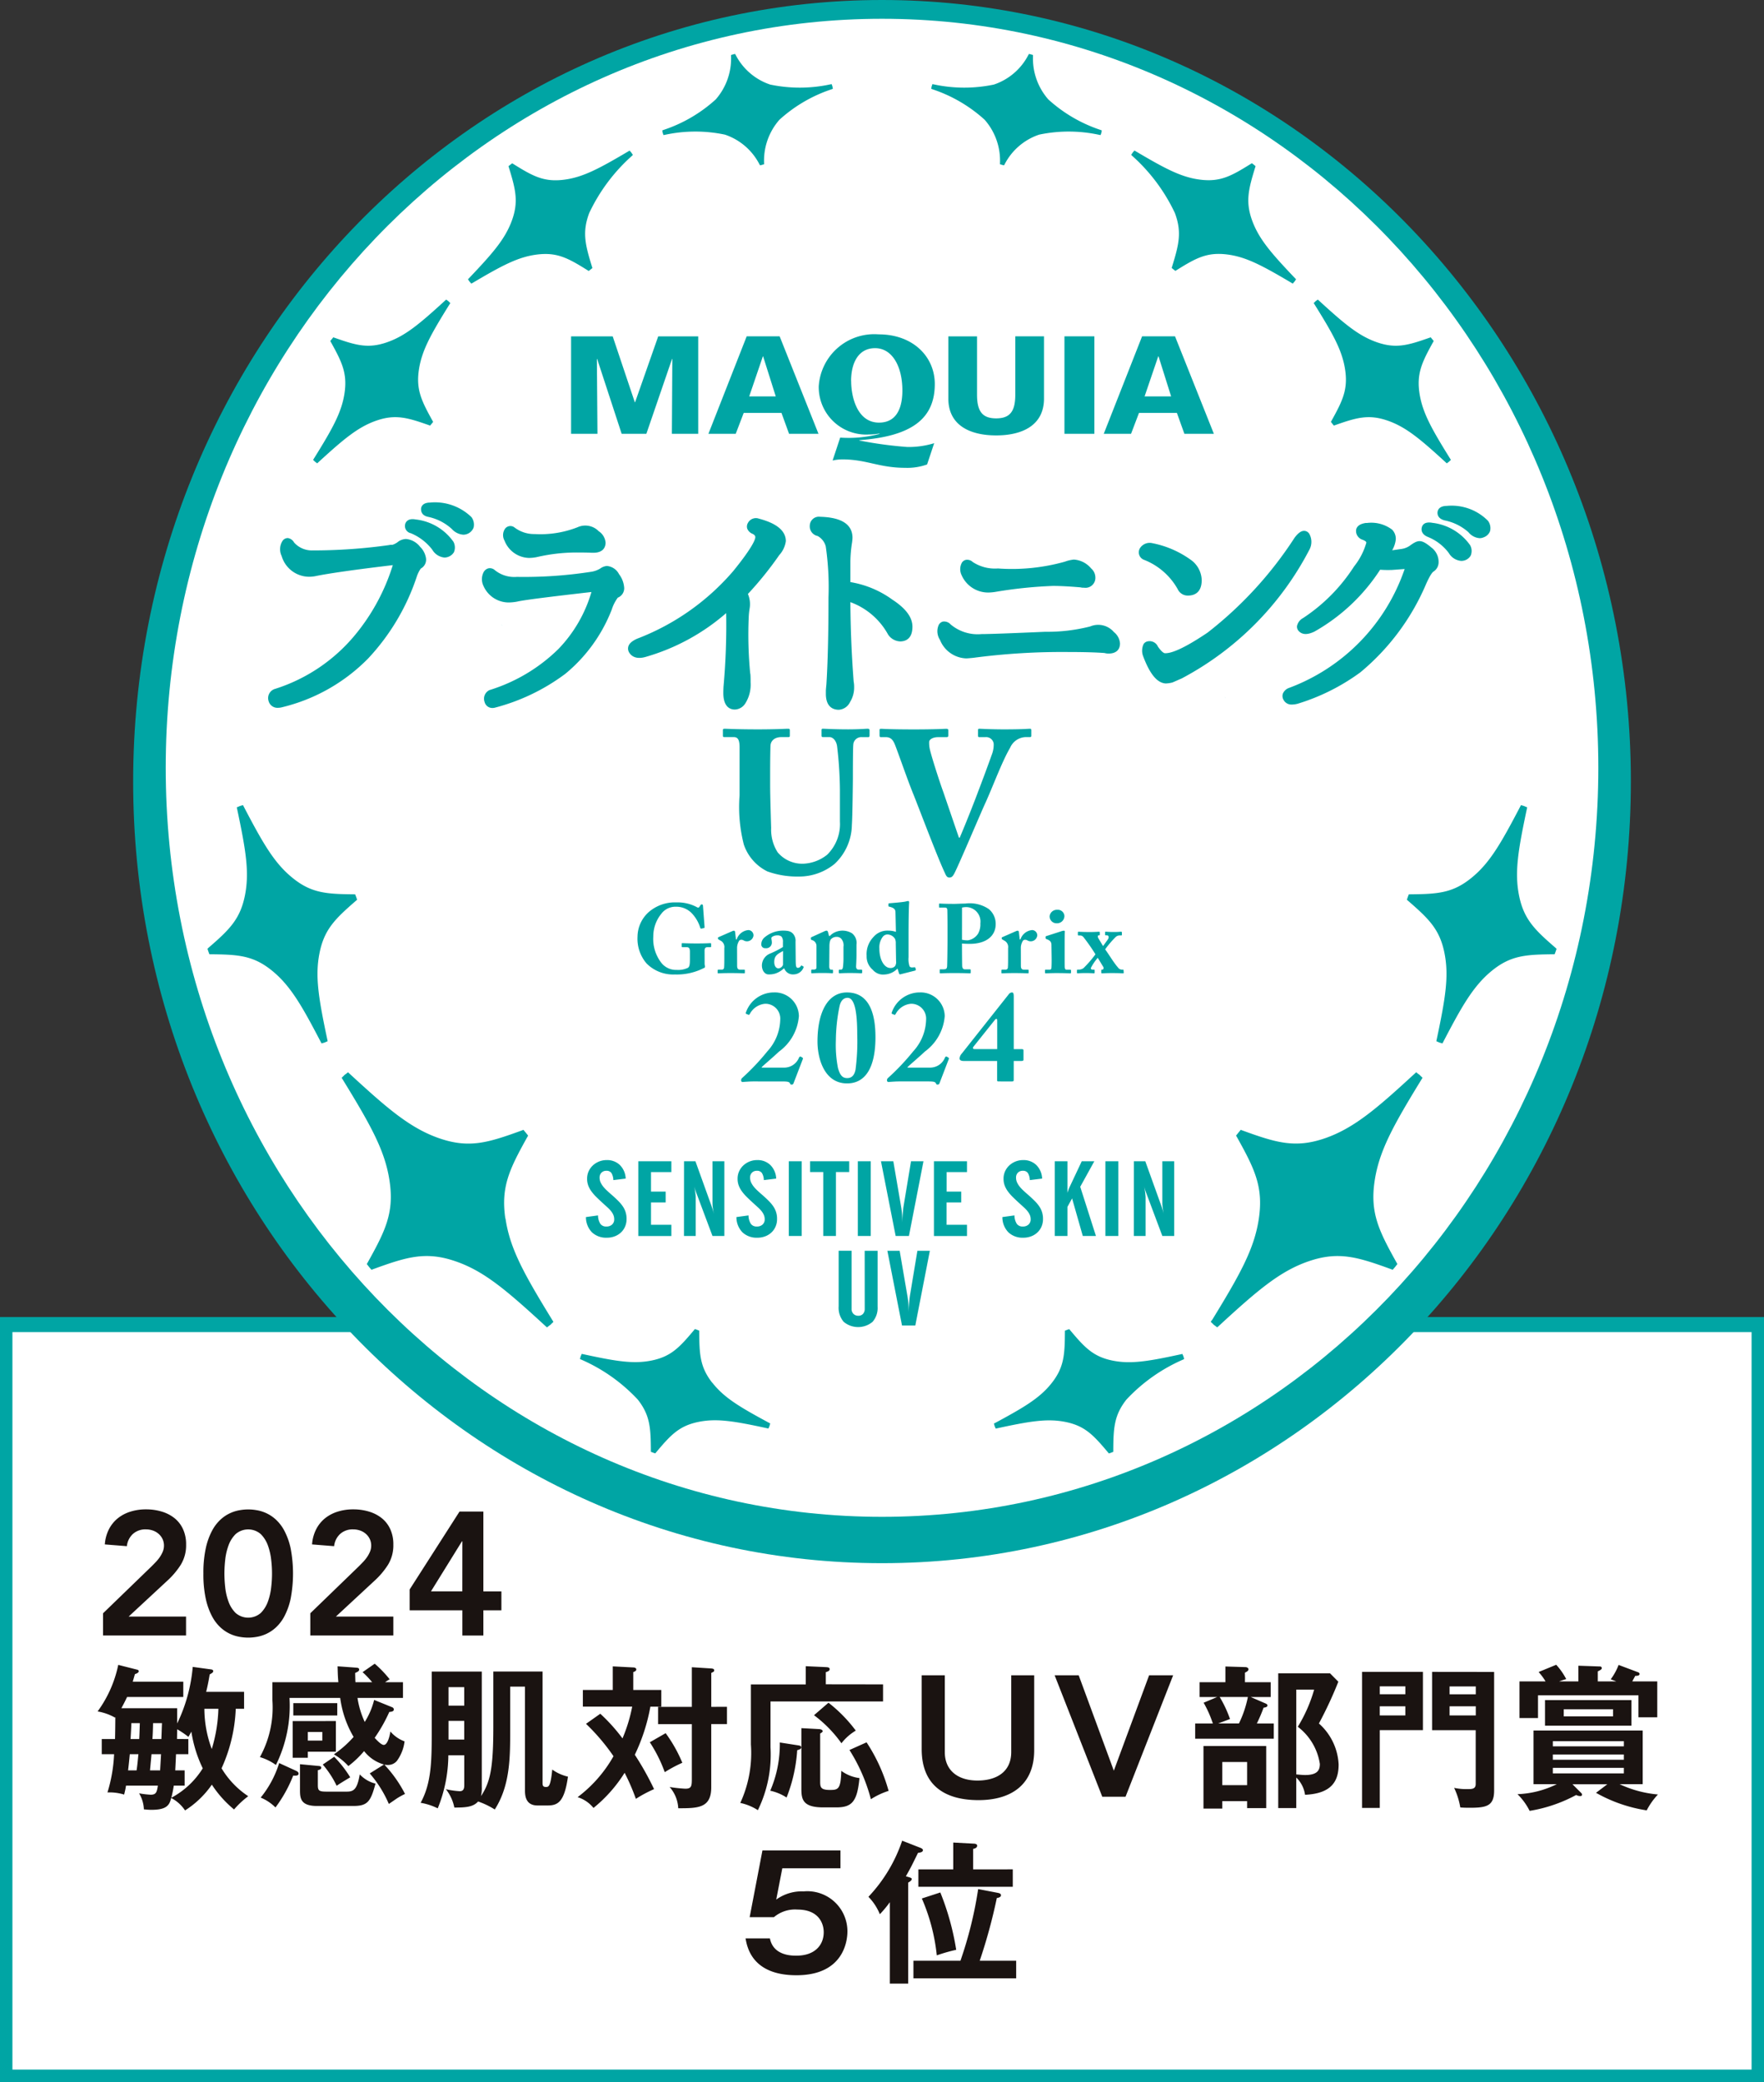
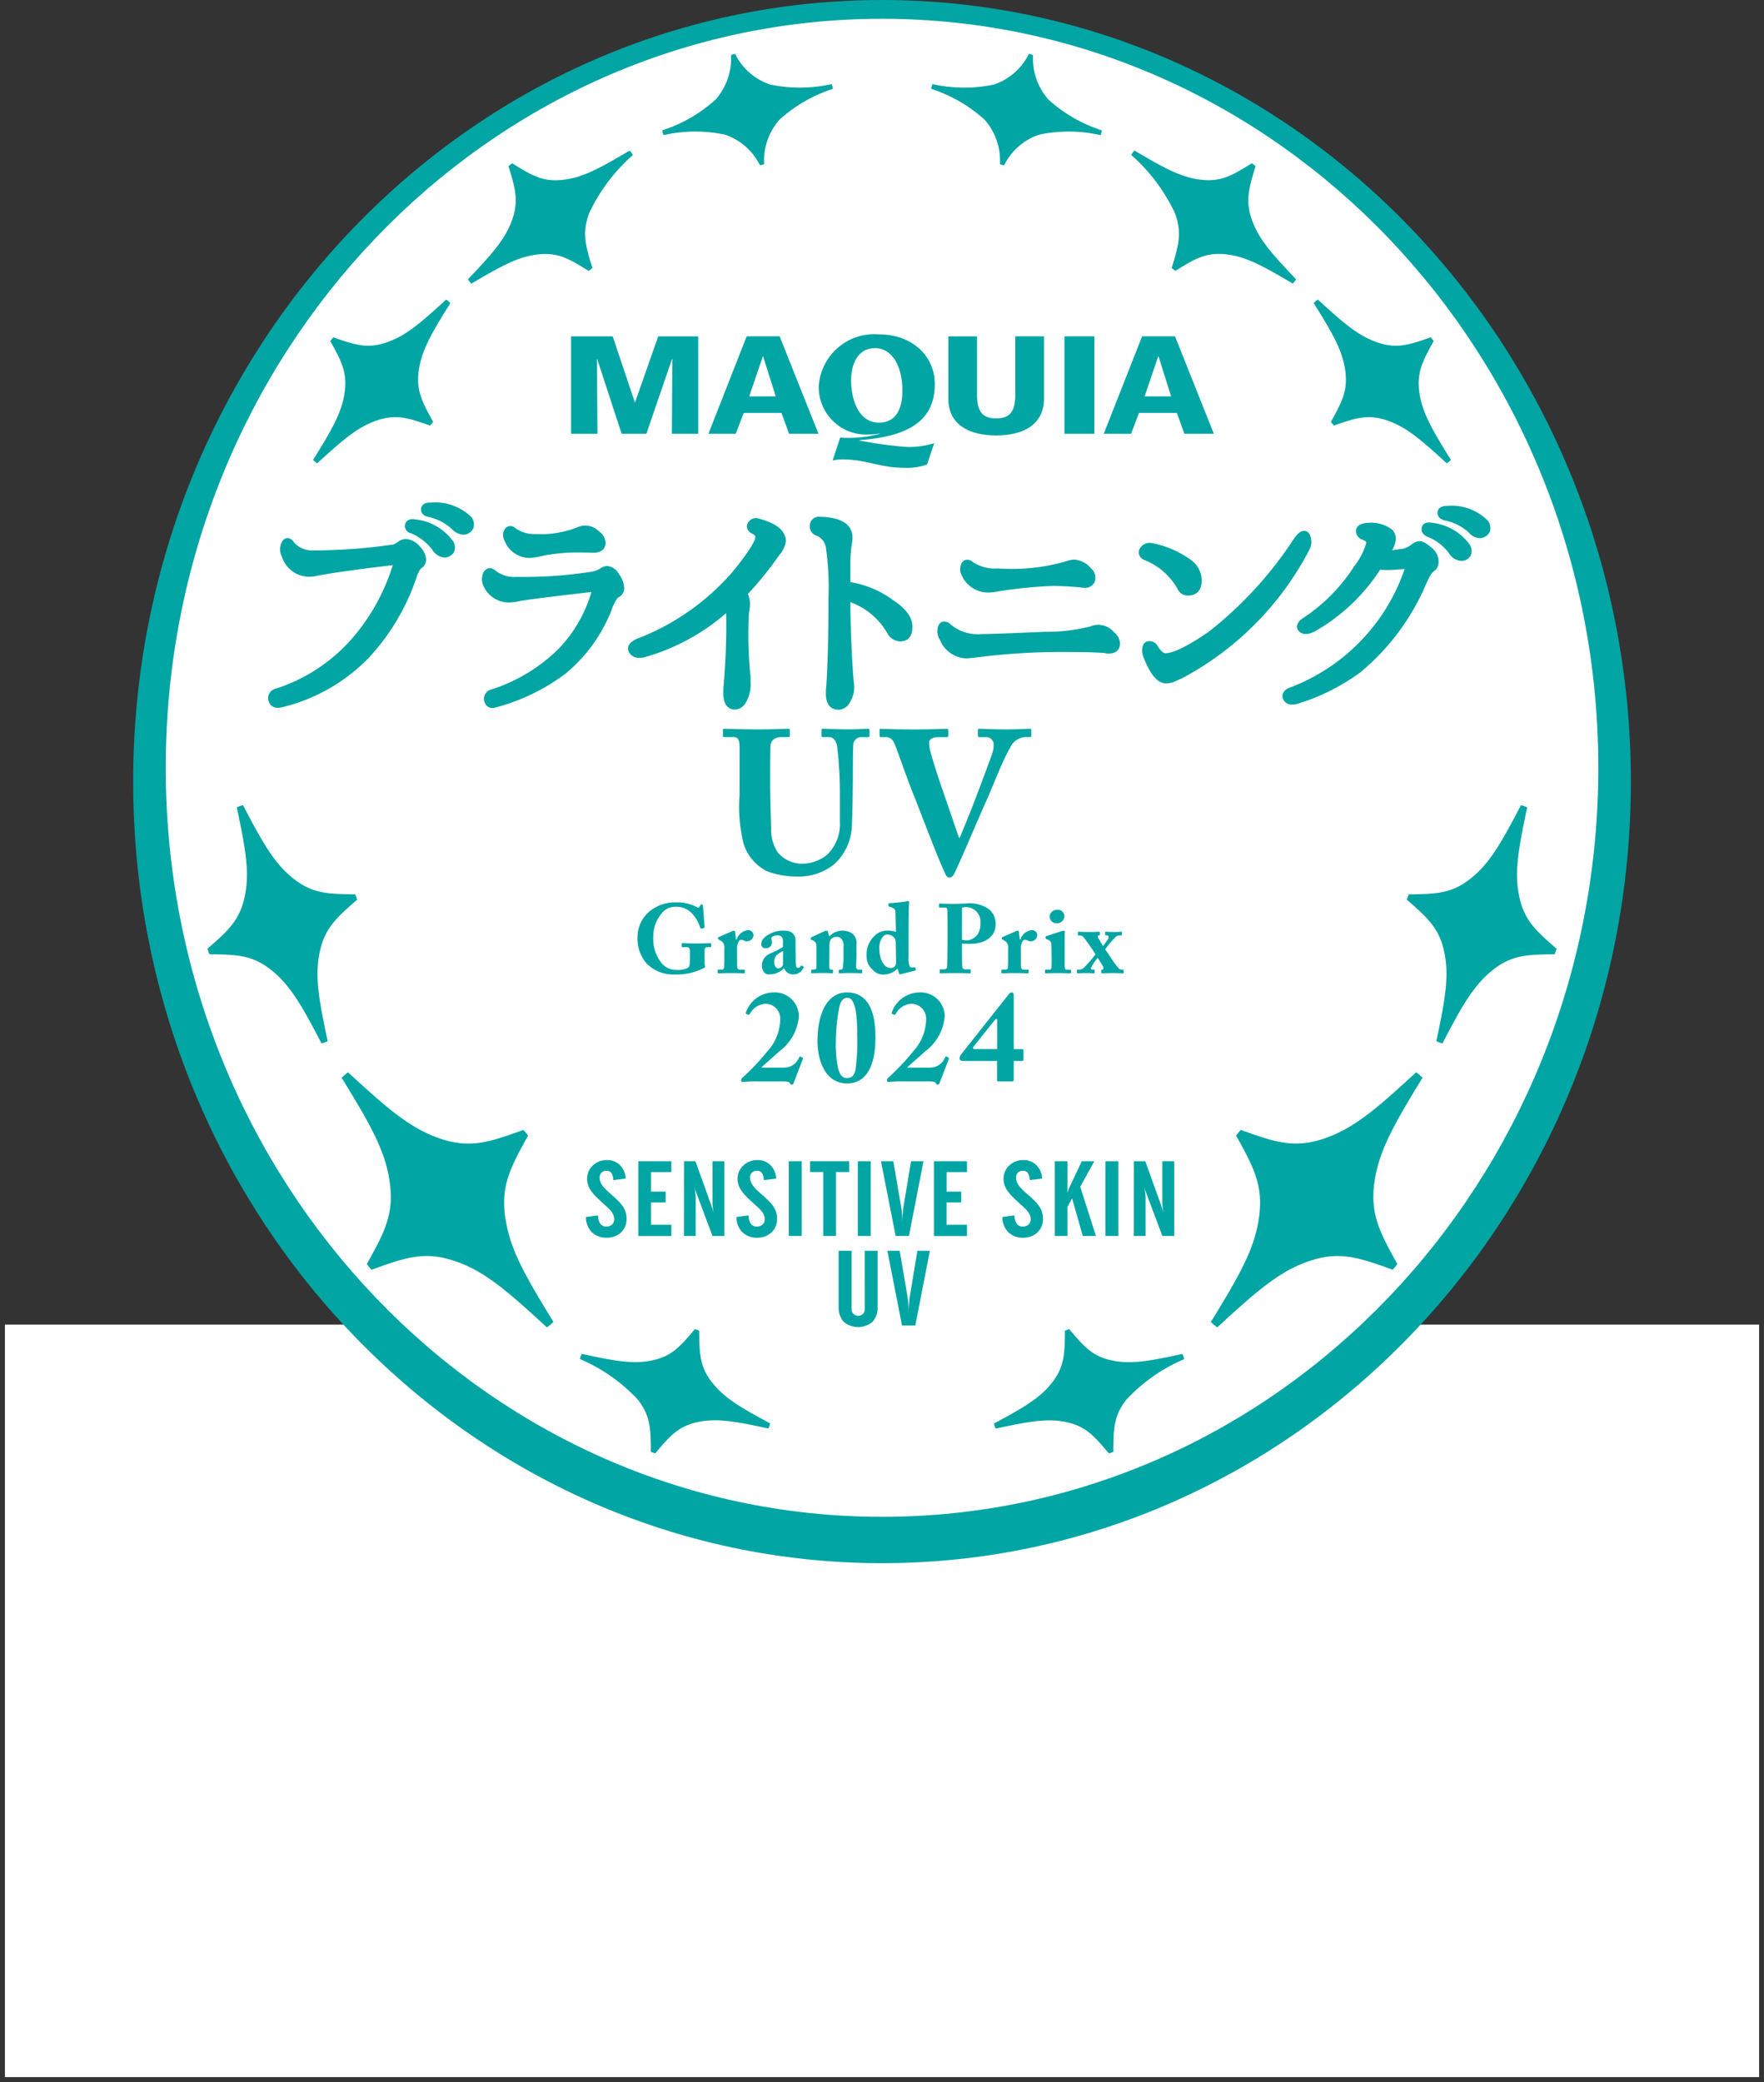
<svg xmlns="http://www.w3.org/2000/svg" width="116.314" height="137.25" viewBox="0 0 116.314 137.25">
  <rect x="0" y="0" width="116.314" height="137.25" fill="#333333" stroke="none" />
  <defs>
    <clipPath id="a">
      <path fill="none" d="M0 0h116.314v137.25H0z" />
    </clipPath>
  </defs>
  <path fill="#fff" d="M.323 87.319h115.669v49.608H.323z" />
  <g clip-path="url(#a)">
-     <path fill="none" stroke="#00a5a4" stroke-miterlimit="10" stroke-width=".992" d="M.323 87.319h115.668v49.608H.323z" />
-     <path d="M8.309 117.714c-.041.274-.082.407-.123.589a3.3 3.3 0 00-1.1-.142 10.029 10.029 0 00.437-2.52H6.71v-1h.874c.01-.274.02-1.108.02-1.443l-.02.031a3.523 3.523 0 00-1.148-.407 7.917 7.917 0 001.361-3.069l1.241.315c.06.01.111.041.111.111s-.111.143-.253.183c-.031.111-.051.182-.143.5h3.333v1.006H8.38c-.194.416-.315.62-.376.742h3.679v1.005a10.671 10.671 0 001.026-3.729l1.19.163c.091.01.162.04.162.121a.166.166 0 01-.072.112 1.9 1.9 0 01-.162.1c-.081.488-.152.823-.233 1.148h2.5v1.118h-.549a10.43 10.43 0 01-.936 3.923 5.738 5.738 0 001.759 1.839 5.906 5.906 0 00-.935.874 7.226 7.226 0 01-1.464-1.636 6.141 6.141 0 01-1.768 1.7 2.47 2.47 0 00-.914-.822c-.112.467-.285.782-1.3.782-.214 0-.366-.02-.5-.031a2.214 2.214 0 00-.315-1.056 6.2 6.2 0 00.762.091c.376 0 .407-.183.477-.6zm.249-2.073c-.031.315-.051.549-.112 1.067h.56c.071-.467.091-.813.121-1.067zm.62-1c.021-.3.031-.732.041-1.047H8.66c0 .193-.04.863-.051 1.047zm.813 1l-.1 1.067h.667c.01-.152.051-.894.061-1.067zm.65-1c.01-.163.031-.895.041-1.047h-.59c-.01.62-.031.884-.041 1.047zm1.778 0v1h-.813c-.01.264-.031.711-.051 1.067h.62v1.006h-.717a7.577 7.577 0 01-.162.8 5.474 5.474 0 002.073-1.941 8.48 8.48 0 01-.751-2.419c-.081.152-.132.233-.194.345a5.644 5.644 0 00-.742-.5c0 .1-.01.559-.01.641zm1.057-1.992a7.685 7.685 0 00.487 2.652 10 10 0 00.437-2.652zm11.842 3.672a2.542 2.542 0 01-1.311-.884 6.376 6.376 0 01-1.036.986 4.118 4.118 0 00-.955-.772 6.984 6.984 0 001.3-1.149 6.786 6.786 0 01-.884-2.571h-3.343a8.8 8.8 0 01-.895 4.42 3.5 3.5 0 00-1.057-.518 6.766 6.766 0 00.824-3.739v-1.2h4.349c-.041-.457-.041-.721-.051-1.047l1.251.091c.081.01.172.021.172.123s-.081.142-.264.224c.01.366.01.467.02.609h1.1a6.027 6.027 0 00-.63-.661l.8-.558a7.6 7.6 0 01.985 1.026c-.132.081-.183.111-.3.193h1.179v1.037h-3a5.87 5.87 0 00.478 1.585 4.944 4.944 0 00.62-1.453l1.2.487a.174.174 0 01.1.132c0 .1-.071.162-.3.173a10.335 10.335 0 01-.965 1.707c.092.1.417.467.6.467.244 0 .386-.549.437-.884a2.221 2.221 0 00.934.65 2.741 2.741 0 01-.508 1.291.759.759 0 01-.6.264 1.18 1.18 0 01-.224-.02 8.372 8.372 0 011.362 1.931 5.027 5.027 0 00-.519.284c-.416.285-.457.315-.548.376a7.683 7.683 0 00-1.26-2.012zm-5.793.416c.061.031.162.081.162.183 0 .142-.152.142-.355.132a8.917 8.917 0 01-1.168 2.1 2.982 2.982 0 00-.976-.65 6.756 6.756 0 001.219-2.276zm2.622-3.282v2.022h-1.849v.4h-1v-2.419zm.091-.366h-2.899v-.813h2.9zm-1.28 3.323c.132.01.224.02.224.122 0 .123-.163.142-.224.162v.966c0 .376.061.447.579.447h1.322c.446 0 .691-.122.863-1.138a2.113 2.113 0 001.037.61c-.315 1.168-.509 1.473-1.454 1.473h-2.407c-1.067 0-1.118-.5-1.118-1.037v-1.716zm-.66-1.667h.955v-.569h-.955zm1.737 1.067a7.481 7.481 0 011.057 1.352c-.284.173-.681.407-.894.559a6.282 6.282 0 00-.915-1.4zm7.528-.101a9.427 9.427 0 01-.7 3.5 4.044 4.044 0 00-1.128-.366c.732-1.331.732-2.835.732-4.827v-3.824h3.3v7.591a2.376 2.376 0 01-.051.62c.63-.945.813-1.92.813-4.614v-3.6h3.245v7.337c0 .142.01.274.214.274.182 0 .315 0 .426-1.148a2.875 2.875 0 001.037.467c-.234 1.647-.65 1.9-1.331 1.9h-.681c-.782 0-.823-.65-.823-.985v-6.85h-.976v2.876c0 1.778 0 3.638-1.016 5.224a5.255 5.255 0 00-1.1-.528c-.325.376-.854.4-1.565.4a2.857 2.857 0 00-.559-1.209 5.544 5.544 0 00.914.132c.285 0 .3-.233.3-.427v-1.941zm1.047-4.491h-1.036v1.219h1.037zm0 2.225h-1.036v1.23h1.037zm8.972-.471a11.561 11.561 0 011.464 1.626 10.476 10.476 0 00.64-2.094h-3.253v-1.1h1.971v-1.555l1.352.071c.081 0 .2.031.2.133s-.112.141-.2.172v1.18h1.849v1.1h-.721a12.355 12.355 0 01-1.026 3.171 19.011 19.011 0 011.27 2.266 8.331 8.331 0 00-1.2.641 13.9 13.9 0 00-.742-1.718 9.354 9.354 0 01-2.053 2.317 2.175 2.175 0 00-1.047-.711 8.754 8.754 0 002.367-2.7 13.581 13.581 0 00-1.813-2.134zm4.309 1.281a9.332 9.332 0 011.1 1.951 9.014 9.014 0 00-1.159.62 9.4 9.4 0 00-.985-1.971zm4.044-1.738v1.138h-1.037v4.167c0 1.382-.884 1.382-2.175 1.382a2.3 2.3 0 00-.569-1.4 9.439 9.439 0 001.037.112c.4 0 .427-.173.427-.64v-3.618h-2.226v-1.138h2.226v-2.612l1.281.081c.122.01.193.041.193.123s-.031.091-.193.172v2.236zm10.291-1.479v1.127h-7.421v3.02a8.336 8.336 0 01-.833 4.146 3.455 3.455 0 00-1.159-.477 7.858 7.858 0 00.7-3.851v-3.963h3.617v-1.2l1.331.061c.133.01.244.02.244.132s-.1.152-.253.2v.8zm-5.569 4.024c.071.01.173.04.173.122 0 .112-.1.143-.265.193a10.218 10.218 0 01-.7 3.12 3.22 3.22 0 00-1.077-.448 7.691 7.691 0 00.63-3.18zm1.331-1.077c.163.01.255.061.255.142 0 .051-.051.081-.163.152v3.161c0 .376.031.558.64.558.538 0 .722-.031.752-1.26a2.576 2.576 0 001.2.478c-.152 1.544-.487 1.931-1.524 1.931h-.874c-1.372 0-1.433-.558-1.433-1.26v-3.963zm.64-1.738a9.532 9.532 0 011.8 1.839 3.368 3.368 0 00-.945.834 8.328 8.328 0 00-1.809-1.849zm2.511 2.612a11.242 11.242 0 011.453 3.2 4.919 4.919 0 00-1.168.549 11.476 11.476 0 00-1.413-3.243zm5.159-4.421v5.07c0 1.168.824 1.87 2.155 1.87 1.25 0 2.225-.569 2.225-1.879v-5.061h1.514v4.938c0 2.307-1.555 3.293-3.669 3.293-2.246 0-3.75-.986-3.75-3.363v-4.868zm8.828 0l2.317 6.29 2.327-6.29h1.585l-3.14 8.007h-1.534l-3.141-8.007zm12.66.457v.976h-1.321l.985.427c.091.041.122.081.122.132 0 .1-.142.133-.254.143a10.828 10.828 0 01-.446 1.047h1.118v1h-5.183v-1h1.166a7.3 7.3 0 00-.609-1.372l.895-.376H79.1v-.976h1.7v-1.037l1.322.041c.1 0 .2.061.2.142 0 .1-.091.152-.233.224v.63zm-.295 8.3h-1.26v-.457h-1.636v.488h-1.241V115.1h4.137zm-3.069-7.327a7.656 7.656 0 01.681 1.454l-.783.295h1.372a7.162 7.162 0 00.59-1.748zm.173 5.813h1.636v-1.524h-1.636zm7.652-6.819a26.487 26.487 0 01-1.281 2.755 3.852 3.852 0 011.3 2.7c0 1.107-.468 1.92-2.215 2a1.955 1.955 0 00-.579-1.138v2.012h-1.189v-8.882h3.415zm-2.774.519v5.593c.233.02.447.04.579.04.833 0 .976-.336.976-.731a3.791 3.791 0 00-1.454-2.45 9.818 9.818 0 001.078-2.449zm8.351-1.167v3.841h-2.845v5.129h-1.168v-8.97zm-1.158.955h-1.687v.519h1.687zm-1.688 1.915h1.687v-.6h-1.687zm7.541-2.865v7.815c0 1.017-.488 1.138-1.6 1.138-.366 0-.467-.01-.63-.02a4.9 4.9 0 00-.407-1.291 3.821 3.821 0 00.874.081c.295 0 .549 0 .549-.335v-3.547h-2.876v-3.846zm-1.209.955h-1.728v.519h1.728zm-1.728 1.91h1.728v-.6h-1.728zm10.403 4.538h-2.3l.579.579a.162.162 0 01.051.1c0 .091-.061.1-.132.1a.578.578 0 01-.254-.071 9.732 9.732 0 01-3.069 1.047 4.121 4.121 0 00-.8-1.1 6.383 6.383 0 002.591-.66h-1.535v-3.537h7.2v3.537h-1.524a7.48 7.48 0 002.53.68 4.483 4.483 0 00-.742 1.047 9.766 9.766 0 01-3.343-1.158zm-1.911-6.778v-1.036l1.423.05a.113.113 0 01.122.1c0 .092-.081.132-.265.224v.661h1.22c-.143-.061-.275-.1-.366-.142a3.775 3.775 0 00.518-.945l1.27.477c.061.02.112.051.112.123 0 .121-.2.121-.284.121-.031.061-.173.315-.194.366h1.646v2.367h-1.239v-1.453h-6.626v1.5h-1.22v-2.414h1.72a4.053 4.053 0 00-.457-.62l1.159-.477a4.356 4.356 0 01.66.945 4.326 4.326 0 00-.467.152zm3.5 2.916h-5.7v-1.687h5.7zm-.5 1.026h-4.684v.336h4.684zm-4.685 1.22h4.684v-.345h-4.684zm0 .9h4.684v-.366h-4.684zm.721-3.76h3.252v-.467h-3.251zm-47.692 8.837v1.179h-3.835l-.4 2.063a2.879 2.879 0 011.808-.54 2.642 2.642 0 012.886 2.642c0 .63-.254 2.886-3.363 2.886-2.937 0-3.252-1.87-3.354-2.429h1.606c.224 1.138 1.433 1.138 1.748 1.138 1.239 0 1.8-.721 1.8-1.544 0-.609-.355-1.494-1.728-1.494a2.157 2.157 0 00-1.555.5h-1.6l.843-4.4zm4.486 1.757c.1.031.214.061.214.123 0 .092-.081.152-.234.244v6.657h-1.209v-5.366a7.355 7.355 0 01-.661.793 3.493 3.493 0 00-.752-1.148 10.051 10.051 0 002.225-3.7l1.169.457c.061.02.2.081.2.163 0 .132-.163.162-.325.182-.427.874-.478.976-.8 1.544zm7.1 5.518v1.159h-6.775v-1.159h3.1a26.286 26.286 0 001.169-4.725l1.271.244c.091.02.233.041.233.163s-.152.162-.274.183a35.537 35.537 0 01-1.128 4.135zm-.224-6.026v1.148h-6.225v-1.145h2.3v-1.769l1.352.072c.071 0 .224.02.224.132 0 .142-.152.193-.264.213v1.352zm-4.777 1.524a17.291 17.291 0 011.047 3.78 11.249 11.249 0 00-1.28.366 12.706 12.706 0 00-.986-3.75zM6.795 106.352l3.175-3.071c.093-.092.189-.19.289-.294a2.739 2.739 0 00.271-.329 2 2 0 00.2-.364 1.014 1.014 0 00.081-.4 1 1 0 00-.1-.45 1.052 1.052 0 00-.26-.335 1.161 1.161 0 00-.375-.214 1.382 1.382 0 00-.456-.075 1.229 1.229 0 00-.854.3 1.271 1.271 0 00-.4.808l-1.454-.116a2.593 2.593 0 01.271-1 2.246 2.246 0 01.583-.722 2.528 2.528 0 01.832-.438 3.373 3.373 0 011.028-.151 3.559 3.559 0 011.034.145 2.489 2.489 0 01.837.427 1.985 1.985 0 01.566.722 2.372 2.372 0 01.208 1.027 2.451 2.451 0 01-.353 1.334 5.218 5.218 0 01-.906 1.067l-2.528 2.344h3.783v1.247H6.795zm6.616-2.621a7.58 7.58 0 01.156-1.657 4.483 4.483 0 01.41-1.154 2.751 2.751 0 01.571-.751 2.454 2.454 0 01.646-.427 2.5 2.5 0 01.635-.19 3.139 3.139 0 011.074 0 2.5 2.5 0 01.635.19 2.464 2.464 0 01.646.427 2.751 2.751 0 01.571.751 4.507 4.507 0 01.41 1.154 8.891 8.891 0 010 3.314 4.49 4.49 0 01-.41 1.154 2.755 2.755 0 01-.571.751 2.464 2.464 0 01-.646.427 2.5 2.5 0 01-.635.19 3.137 3.137 0 01-1.074 0 2.5 2.5 0 01-.635-.19 2.454 2.454 0 01-.646-.427 2.755 2.755 0 01-.571-.751 4.465 4.465 0 01-.41-1.154 7.569 7.569 0 01-.156-1.656m1.385 0a8.71 8.71 0 00.051.883 4.035 4.035 0 00.214.952 2.019 2.019 0 00.474.762 1.263 1.263 0 001.662 0 2.034 2.034 0 00.473-.762 4.035 4.035 0 00.214-.952 7.6 7.6 0 000-1.766 4.048 4.048 0 00-.214-.953 2.032 2.032 0 00-.473-.762 1.263 1.263 0 00-1.662 0 2.017 2.017 0 00-.474.762 4.048 4.048 0 00-.214.953 8.71 8.71 0 00-.051.883m5.664 2.62l3.175-3.071c.093-.092.189-.19.289-.294a2.739 2.739 0 00.271-.329 2 2 0 00.2-.364 1.014 1.014 0 00.081-.4.994.994 0 00-.1-.45 1.052 1.052 0 00-.26-.335 1.161 1.161 0 00-.375-.214 1.382 1.382 0 00-.456-.075 1.229 1.229 0 00-.854.3 1.271 1.271 0 00-.4.808l-1.454-.116a2.593 2.593 0 01.271-1 2.246 2.246 0 01.583-.722 2.528 2.528 0 01.832-.438 3.373 3.373 0 011.028-.151 3.559 3.559 0 011.034.145 2.489 2.489 0 01.837.427 1.985 1.985 0 01.566.722 2.372 2.372 0 01.208 1.027 2.451 2.451 0 01-.353 1.334 5.218 5.218 0 01-.906 1.067l-2.528 2.344h3.787v1.247H20.46zm10.026-.196h-3.475v-1.374l3.29-5.138h1.57v5.264h1.19v1.247h-1.19v1.662h-1.385zm0-4.549h-.025l-2.044 3.3h2.066z" fill="#1a1311" />
    <path d="M107.535 51.525c0 28.456-22.107 51.524-49.378 51.524S8.78 79.981 8.78 51.525 30.887 0 58.158 0s49.378 23.068 49.378 51.524" fill="#00a5a4" />
    <path d="M105.389 50.615c0 27.27-21.146 49.378-47.23 49.378S10.928 77.885 10.928 50.615 32.074 1.238 58.159 1.238s47.23 22.107 47.23 49.378" fill="#fff" />
    <path d="M87.856 27.936l-.1-.123.033-.061c.736-1.327 1.11-2.08.9-3.416-.2-1.263-.8-2.325-2.022-4.286l-.044-.072.083-.08a.366.366 0 01.045-.045.584.584 0 01.05-.037l.092-.068.063.057c1.7 1.557 2.631 2.336 3.828 2.755 1.265.442 2.066.2 3.487-.3l.065-.023.2.242-.034.061c-.735 1.326-1.108 2.081-.9 3.416.2 1.262.8 2.324 2.021 4.287l.046.074-.085.08c-.014.014-.028.029-.044.042s-.031.023-.047.034l-.027.019-.067.054-.063-.059c-1.7-1.557-2.632-2.337-3.83-2.755-1.265-.442-2.066-.2-3.487.3l-.066.024-.07-.085-.033-.036m-2.457-9.423l.067-.1-.059-.061c-1.582-1.664-2.376-2.579-2.824-3.778-.471-1.267-.258-2.09.192-3.553l.021-.066-.076-.063a.843.843 0 00-.046-.038l-.124-.094-.058.037c-1.282.8-2.012 1.21-3.333 1.049-1.248-.152-2.311-.717-4.277-1.88l-.072-.044-.077.09-.04.046a1.132 1.132 0 00-.033.051.253.253 0 01-.016.026l-.051.07.06.063a11.778 11.778 0 012.823 3.778c.473 1.267.259 2.09-.192 3.553l-.021.068.057.044.036.03.152.119.058-.037c1.282-.8 2.01-1.209 3.334-1.049 1.248.152 2.31.716 4.275 1.88l.072.044.077-.09c.014-.015.028-.029.041-.046s.023-.034.033-.051M72.631 8.7l.02-.1-.066-.028a9.622 9.622 0 01-3.46-2.016 4.088 4.088 0 01-1.011-2.873l-.005-.06-.256-.07-.034.049a3.986 3.986 0 01-2.285 1.973 9.511 9.511 0 01-3.985-.017l-.07-.009-.031.1-.017.05c-.005.017-.007.034-.009.05a.2.2 0 01-.005.029l-.017.073.067.029a9.606 9.606 0 013.46 2.016 4.084 4.084 0 011.01 2.874l.005.062.089.023.04.012.128.033.035-.05a3.984 3.984 0 012.284-1.974 9.483 9.483 0 013.985.018l.07.009.032-.1a.456.456 0 00.018-.052.5.5 0 00.01-.054M28.461 27.936l.1-.123-.034-.061c-.736-1.327-1.11-2.08-.9-3.416.2-1.263.8-2.325 2.021-4.286l.044-.072-.083-.08a.488.488 0 00-.045-.045c-.016-.014-.033-.025-.051-.037l-.092-.068-.063.057c-1.7 1.557-2.631 2.336-3.828 2.755-1.265.442-2.066.2-3.487-.3l-.065-.023-.2.242.034.061c.735 1.326 1.109 2.081.9 3.416-.2 1.262-.8 2.324-2.021 4.287l-.046.074.085.08c.014.014.027.029.043.042l.047.034.028.019.066.054.063-.059c1.7-1.557 2.632-2.337 3.83-2.755 1.266-.442 2.066-.2 3.487.3l.066.024.07-.085a.433.433 0 00.033-.036m2.461-9.423l-.067-.1.059-.061c1.582-1.664 2.376-2.579 2.824-3.778.471-1.267.258-2.09-.192-3.553l-.021-.066.078-.058a.843.843 0 01.046-.038l.124-.094.058.037c1.282.8 2.012 1.21 3.333 1.049 1.248-.152 2.311-.717 4.277-1.88l.072-.044.077.09.04.046.033.051a.255.255 0 00.016.026l.051.07-.06.063a11.778 11.778 0 00-2.823 3.778c-.473 1.267-.259 2.09.192 3.553l.022.068-.057.044-.036.03-.152.119-.058-.037c-1.282-.8-2.01-1.209-3.333-1.049-1.249.152-2.311.716-4.276 1.88l-.076.038-.077-.09c-.014-.015-.028-.029-.041-.046s-.023-.034-.033-.051M43.686 8.7l-.02-.1.066-.028a9.622 9.622 0 003.46-2.016 4.088 4.088 0 001.011-2.873l.005-.06.256-.07.034.049a3.985 3.985 0 002.285 1.973 9.511 9.511 0 003.985-.017l.072-.009.031.1.017.05c.005.017.007.034.009.05a.2.2 0 00.005.029l.017.073-.067.029a9.607 9.607 0 00-3.46 2.016 4.084 4.084 0 00-1.01 2.874l-.005.062-.089.023-.04.012-.128.033-.035-.05a3.984 3.984 0 00-2.284-1.974 9.483 9.483 0 00-3.985.018l-.07.009-.032-.1a.456.456 0 01-.018-.052.493.493 0 01-.01-.054m21.922 85.108l-.073.04.025.08a.247.247 0 01.009.032c0 .02.01.039.016.057a.587.587 0 00.024.054c0 .01.01.02.014.03l.031.079.082-.017c2.171-.47 3.328-.665 4.536-.418 1.277.263 1.837.873 2.8 2.02l.044.053.1-.033.05-.017.048-.02.093-.036v-.068c.008-1.5.051-2.338.863-3.373a11.236 11.236 0 013.74-2.641l.074-.04-.027-.081c0-.01-.006-.021-.008-.032a.553.553 0 00-.016-.056c-.007-.02-.016-.037-.024-.055l-.045-.108-.081.018c-2.172.471-3.329.666-4.537.418-1.277-.263-1.837-.873-2.8-2.02l-.044-.053-.094.033a.512.512 0 00-.05.018l-.049.019-.091.036v.068c-.009 1.5-.051 2.338-.865 3.374-.767.977-1.776 1.582-3.739 2.64m14.29-6.78l-.07.113.135.128c.021.023.043.046.067.068s.051.038.078.056l.147.113.1-.09c2.627-2.42 4.07-3.628 5.929-4.268 1.967-.673 3.217-.285 5.441.523l.1.038.1-.117c.021-.023.041-.046.06-.07l.15-.192-.054-.094c-1.165-2.091-1.758-3.28-1.448-5.372.294-1.978 1.211-3.636 3.09-6.7l.07-.113-.134-.128c-.021-.023-.043-.045-.067-.067s-.05-.038-.076-.056a.29.29 0 01-.04-.028l-.1-.086-.1.092c-2.4 2.207-3.97 3.594-5.931 4.266s-3.219.284-5.44-.523l-.1-.038-.07.088c-.015.02-.032.038-.048.055l-.189.237.054.094c1.164 2.092 1.757 3.282 1.448 5.374-.294 1.979-1.211 3.637-3.09 6.7m22.72-24.478l-.041.119c-.007.021-.012.041-.02.062l-.023.06-.044.116h-.082c-1.814.017-2.817.073-4.067 1.095s-2.025 2.445-3.2 4.691l-.049.093-.1-.033c-.013 0-.026-.007-.039-.01s-.046-.012-.067-.02a.607.607 0 01-.066-.03l-.13-.055.021-.1c.577-2.721.816-4.169.522-5.679-.311-1.6-1.044-2.294-2.422-3.492l-.063-.055.04-.118.021-.063a4.19 4.19 0 00.023-.062l.044-.114h.082c1.812-.018 2.816-.074 4.067-1.1 1.18-.964 1.914-2.229 3.2-4.69l.048-.092.1.032a.4.4 0 00.039.011.761.761 0 01.068.02.675.675 0 01.066.03l.035.016.1.038-.021.1c-.577 2.722-.816 4.169-.522 5.679.311 1.6 1.044 2.3 2.422 3.492zM46.97 91.162c-.813-1.035-.856-1.869-.865-3.373v-.069l-.091-.036-.049-.02a.512.512 0 00-.05-.018l-.094-.033-.044.053c-.961 1.147-1.52 1.757-2.8 2.02-1.208.248-2.365.053-4.537-.418l-.081-.017-.045.108c-.008.018-.017.036-.024.055s-.011.038-.016.056l-.008.033-.027.08.074.04a11.227 11.227 0 013.74 2.64c.813 1.035.855 1.868.863 3.374v.068l.093.036.048.019a.44.44 0 00.05.017l.1.033.044-.053c.961-1.147 1.52-1.758 2.8-2.02 1.208-.248 2.365-.053 4.536.418l.082.017.031-.079a.292.292 0 01.014-.029c.008-.018.017-.036.024-.055s.011-.038.016-.057a.249.249 0 01.009-.033l.025-.08-.073-.04c-1.963-1.057-2.972-1.663-3.739-2.64M33.321 80.33c-.309-2.092.284-3.281 1.448-5.374l.054-.094-.189-.237c-.015-.018-.033-.035-.047-.055l-.071-.088-.1.038c-2.221.807-3.466 1.2-5.44.523s-3.53-2.06-5.931-4.266l-.1-.092-.1.086a.261.261 0 01-.04.028c-.026.018-.052.037-.076.056s-.046.044-.068.067l-.134.128.07.113c1.879 3.061 2.8 4.719 3.091 6.7.31 2.092-.284 3.281-1.448 5.372l-.054.094.15.192a.78.78 0 00.059.07l.1.117.1-.038c2.224-.808 3.474-1.2 5.441-.523 1.859.64 3.3 1.849 5.929 4.268l.1.091.147-.113.078-.056c.027-.02.045-.045.068-.068l.134-.128-.07-.113c-1.879-3.06-2.8-4.717-3.09-6.7M13.68 62.551l.041.119c.007.021.012.041.02.062l.023.06.044.116h.079c1.814.017 2.817.073 4.067 1.095s2.025 2.445 3.2 4.691l.049.093.1-.033c.013 0 .026-.007.039-.01s.046-.012.067-.02a.608.608 0 00.066-.03l.13-.055-.021-.1c-.577-2.721-.816-4.169-.522-5.679.311-1.6 1.044-2.294 2.422-3.492l.063-.055-.04-.118c-.007-.021-.013-.042-.022-.063s-.015-.04-.023-.062l-.044-.114h-.082c-1.812-.018-2.816-.074-4.067-1.1-1.18-.964-1.914-2.229-3.2-4.69l-.048-.092-.1.032a.4.4 0 01-.039.011.761.761 0 00-.068.02.674.674 0 00-.066.03l-.035.016-.1.038.021.1c.577 2.722.816 4.169.522 5.679-.311 1.6-1.044 2.3-2.422 3.492zm23.976-40.378H40.4l1.457 4.343h.02l1.524-4.343h2.638v6.425h-1.737l.029-4.934h-.019l-1.693 4.934h-1.628l-1.615-4.934h-.019l.038 4.934h-1.739zm13.496 3.96h-1.751l.9-2.64h.018zm-4.44 2.464h1.8l.526-1.376h2.491l.5 1.376h1.94l-2.561-6.425h-2.173zm22.127-2.323c0 1.758-1.418 2.429-3.154 2.429s-3.154-.671-3.154-2.429v-4.1h1.892v3.843c0 1.11.358 1.563 1.262 1.563s1.261-.453 1.261-1.563v-3.845h1.893zm1.348-4.102h1.972v6.425h-1.972zm7.034 3.961h-1.75l.9-2.64h.02zm-4.442 2.464h1.8l.523-1.376h2.5l.493 1.376h1.944l-2.561-6.425h-2.171zm-16.66-3.48c0-1.165.463-2.165 1.582-2.165 1.146 0 1.8 1.23 1.8 2.792 0 .777-.174 2.116-1.542 2.116-1.425 0-1.836-1.671-1.836-2.743m5.474 4.1a5.755 5.755 0 01-1.77.25 26.561 26.561 0 01-3.168-.429v-.021c3.487-.254 4.979-1.436 4.979-3.7 0-1.813-1.445-3.275-3.7-3.275a3.669 3.669 0 00-3.952 3.417 3.128 3.128 0 003.323 3.183c.145 0 .261-.01.371-.02s.2-.03.306-.038l.019.019a8.05 8.05 0 01-2.605.245l-.5 1.509a3.123 3.123 0 01.625-.073c1.632 0 2.418.556 4.174.556a3.846 3.846 0 001.432-.222zM49.669 71.291c-.146 0-.3.009-.429.017s-.232.018-.267.018-.068 0-.094-.051a.193.193 0 01.051-.207 15.31 15.31 0 001.667-1.761 3.2 3.2 0 00.85-2.088.979.979 0 00-1-1.048 1.265 1.265 0 00-1.005.67c-.043.068-.068.068-.1.051l-.146-.06c-.026-.018-.035-.043 0-.121a1.953 1.953 0 011.847-1.288 1.585 1.585 0 011.634 1.564 3.2 3.2 0 01-1.3 2.328c-.5.464-.885.782-1.151 1.031v.035h1.486a1.053 1.053 0 00.97-.653c.043-.078.069-.1.155-.052s.128.078.1.138l-.61 1.59c-.026.068-.051.094-.129.094s-.077-.017-.111-.085c-.051-.111-.215-.121-.558-.121zm8.057-2.92c0 1.967-.636 3.05-1.873 3.05-1.512 0-1.95-1.666-1.95-2.757 0-1.917.67-3.239 1.941-3.239 1.6 0 1.882 1.641 1.882 2.947m-2.371-2.027a11.463 11.463 0 00-.24 2.225 8.012 8.012 0 00.137 1.83c.137.49.3.67.61.67.292 0 .472-.172.55-.558a14.449 14.449 0 00.111-2.328c0-1.443-.164-2.405-.636-2.405-.3 0-.464.24-.532.567m3.932 4.945c-.146 0-.3.009-.429.017s-.232.018-.267.018-.068 0-.094-.051a.193.193 0 01.051-.207 15.31 15.31 0 001.667-1.761 3.2 3.2 0 00.85-2.088.979.979 0 00-1-1.048 1.265 1.265 0 00-1.005.67c-.043.068-.068.068-.1.051l-.146-.06c-.026-.018-.035-.043 0-.121a1.953 1.953 0 011.847-1.288 1.585 1.585 0 011.632 1.563 3.2 3.2 0 01-1.3 2.328c-.5.464-.885.782-1.151 1.031v.035h1.494a1.053 1.053 0 00.97-.653c.043-.078.069-.1.155-.052s.128.078.1.138l-.61 1.59c-.026.068-.051.094-.129.094s-.077-.017-.111-.085c-.051-.111-.215-.121-.558-.121zm6.561 0c-.078 0-.1-.009-.1-.094v-1.255h-2.22c-.154 0-.257-.06-.257-.163a.552.552 0 01.154-.334l3.076-3.883a.283.283 0 01.224-.137c.086 0 .12.059.12.291v3.445h.542c.06 0 .1.035.1.078v.618c0 .051-.025.085-.137.085h-.507v1.229c0 .094-.017.121-.12.121zm-.094-2.131v-1.9c0-.12-.086-.12-.163-.016l-1.392 1.743c-.078.094-.051.172.06.172zm-19.293-5.638c0 .091.026.154.026.206s-.039.078-.1.1a3.908 3.908 0 01-1.888.412 2.47 2.47 0 01-1.87-.731 2.506 2.506 0 01-.592-1.772 2.2 2.2 0 01.747-1.617 2.623 2.623 0 011.823-.631 2.671 2.671 0 011.347.315c.078.045.123.032.161-.02l.065-.1c.033-.045.045-.064.084-.064.071 0 .09.045.09.116l.1 1.327c.007.078 0 .109-.025.115l-.181.039c-.039.007-.058-.007-.078-.065a2.417 2.417 0 00-.586-.979 1.424 1.424 0 00-1.019-.4 1.168 1.168 0 00-.973.483 2.346 2.346 0 00-.515 1.469 2.573 2.573 0 00.552 1.774 1.23 1.23 0 00.985.439 1.494 1.494 0 00.729-.129c.135-.065.148-.27.148-.605v-.464c0-.232-.065-.3-.225-.3h-.27c-.039 0-.045-.026-.045-.058v-.161c0-.026.006-.045.045-.045.058 0 .373.019.953.019s.832-.019.883-.019.058.019.058.051v.161c0 .038-.007.051-.045.051h-.187c-.116 0-.2.045-.2.231zm2.142.135c0 .2.065.265.2.265h.265c.038 0 .045.02.045.058v.128c0 .039-.007.058-.033.058s-.335-.019-.914-.019c-.5 0-.767.019-.806.019s-.038-.012-.038-.064v-.123c0-.045.013-.058.071-.058h.187a.148.148 0 00.167-.154c.013-.181.013-.406.013-.729v-.535a.473.473 0 00-.258-.5l-.109-.065c-.038-.019-.051-.032-.051-.058v-.055c0-.026.013-.039.051-.051l.9-.394a.3.3 0 01.1-.025.083.083 0 01.077.077l.058.5h.045a.9.9 0 01.767-.619.345.345 0 01.341.374.433.433 0 01-.644.309.308.308 0 00-.161-.045.18.18 0 00-.167.117.911.911 0 00-.109.38zm3.022-1.565a.5.5 0 00-.1-.354.41.41 0 00-.271-.077.585.585 0 00-.341.1c-.1.065-.019.174-.019.38a.372.372 0 01-.419.368.251.251 0 01-.277-.232.6.6 0 01.181-.451 1.884 1.884 0 011.237-.477c.412 0 .522.065.658.186a.7.7 0 01.181.548l.012 1.282c.007.335.026.438.149.438a.232.232 0 00.186-.116c.026-.038.046-.045.065-.033l.091.052c.025.013.045.032.019.09a.71.71 0 01-.65.439.6.6 0 01-.613-.393h-.032a1.5 1.5 0 01-.554.335 1.39 1.39 0 01-.464.058c-.225 0-.426-.245-.426-.593a.857.857 0 01.554-.786 6.108 6.108 0 00.832-.426zm.007.6c-.315.18-.58.277-.58.721 0 .3.135.419.277.426a.356.356 0 00.3-.232zm3.034-.988h.049a1.057 1.057 0 01.31-.232 1.2 1.2 0 011.159.057.8.8 0 01.29.735v.683c0 .219-.013.522-.025.747-.007.194.1.225.154.225h.174c.058 0 .071.02.071.058v.116c0 .045-.013.07-.052.07s-.244-.019-.76-.019c-.426 0-.631.019-.677.019s-.051-.019-.051-.07v-.116c0-.045.02-.058.084-.058h.071c.045 0 .1-.032.116-.148a4.493 4.493 0 00.038-.67v-.69a.652.652 0 00-.154-.534.412.412 0 00-.316-.116.5.5 0 00-.328.128c-.078.058-.129.233-.129.5l-.012 1.321c0 .116.045.212.1.212h.083c.051 0 .065.02.065.065v.117c0 .038-.013.057-.045.057s-.219-.019-.644-.019c-.457 0-.663.019-.7.019s-.046-.019-.046-.057v-.129c0-.038.013-.058.065-.058h.1c.071 0 .181-.02.181-.129v-1.43a.4.4 0 00-.257-.373l-.065-.021a.073.073 0 01-.046-.072v-.058c0-.033.026-.051.059-.064l.824-.374a.429.429 0 01.148-.045.1.1 0 01.091.077zm4.379-1.571c-.007-.18-.077-.283-.418-.367-.039-.007-.046-.02-.046-.046v-.122c0-.026.013-.045.051-.051.381-.033.876-.072 1.089-.117a.839.839 0 01.168-.032c.038 0 .065.046.057.116-.025.322-.038 1.256-.038 2.165v1.425a1.48 1.48 0 00.065.592c.051.084.136.091.29.071.071-.007.1.013.1.046l.019.1c.007.039-.007.058-.045.071l-.966.245c-.038.013-.071-.007-.091-.058l-.1-.323a1.26 1.26 0 01-.863.394.878.878 0 01-.767-.31 1.131 1.131 0 01-.406-.915 1.625 1.625 0 01.452-1.25 1.2 1.2 0 01.957-.419 1.58 1.58 0 01.522.083zm.02 2.068a.669.669 0 00-.051-.31.6.6 0 00-.49-.289.4.4 0 00-.335.18 1.16 1.16 0 00-.206.741c0 .76.328 1.29.728 1.29a.378.378 0 00.31-.13.479.479 0 00.065-.309zm4.366.239c0 .3.007 1.179.013 1.256.013.141.078.206.181.206h.328c.045 0 .051.02.051.045v.167c0 .033-.007.051-.058.051-.091 0-.29-.019-1.044-.019-.567 0-.818.019-.889.019-.046 0-.051-.019-.051-.044v-.175c0-.031.006-.045.038-.045h.167c.219 0 .264-.032.283-.193.007-.065.026-1.069.026-1.817v-.741c0-.425-.007-1.1-.013-1.179-.013-.129-.078-.142-.207-.142h-.3c-.032 0-.039-.012-.039-.051v-.167c0-.033.007-.045.039-.045.071 0 .3.02.979.02.116 0 .5-.02.708-.02a2.242 2.242 0 011.546.355 1.255 1.255 0 01.464 1c0 .773-.618 1.3-1.7 1.3-.2 0-.348-.007-.522-.02zm0-.49a1.815 1.815 0 00.393.039.985.985 0 00.664-.432 1.246 1.246 0 00.154-.683.954.954 0 00-.908-1.076 1.262 1.262 0 00-.3.032zm3.883 1.707c0 .2.065.265.2.265h.265c.038 0 .045.02.045.058v.128c0 .039-.007.058-.033.058s-.335-.019-.914-.019c-.5 0-.767.019-.806.019s-.038-.012-.038-.064v-.123c0-.045.013-.058.071-.058h.187a.148.148 0 00.167-.154c.013-.181.013-.406.013-.729v-.535a.473.473 0 00-.258-.5l-.109-.065c-.038-.019-.051-.032-.051-.058v-.055c0-.026.013-.039.051-.051l.9-.394a.3.3 0 01.1-.025.083.083 0 01.077.077l.058.5h.045a.9.9 0 01.767-.619.345.345 0 01.341.374.433.433 0 01-.644.309.308.308 0 00-.161-.045.18.18 0 00-.167.117.911.911 0 00-.109.38zm3.249.509c-.051 0-.347-.019-.908-.019-.373 0-.625.019-.7.019-.032 0-.051-.012-.051-.064v-.129c0-.038.02-.051.065-.051h.238c.071 0 .116-.026.123-.129.013-.194.013-.393.013-.573l-.013-.9c0-.18-.039-.309-.31-.405-.07-.026-.077-.051-.077-.09v-.071c0-.02.012-.033.07-.052l.961-.309a.525.525 0 01.174-.038.06.06 0 01.065.077c-.013.109-.013.515-.013 1.082v.69c0 .251 0 .483.006.553.014.123.045.168.117.168h.232c.051 0 .065.02.065.058v.123c0 .045-.013.064-.059.064m-.882-3.305a.456.456 0 01-.47-.464.48.48 0 01.5-.425.436.436 0 01.476.406.485.485 0 01-.508.483m4.419 3.25c0 .026-.007.051-.045.051-.058 0-.181-.019-.741-.019-.381 0-.573.019-.644.019-.045 0-.051-.025-.051-.058v-.122c0-.046.007-.065.051-.065h.019c.071 0 .11-.1.059-.187l-.361-.593a3.342 3.342 0 00-.431.626c-.052.083-.026.154.115.154h.078c.025 0 .033.025.033.051v.141c0 .026-.007.051-.046.051-.057 0-.225-.019-.541-.019-.348 0-.457.019-.522.019s-.058-.025-.058-.07v-.116c0-.033.006-.058.051-.058h.1a.546.546 0 00.283-.1 7.48 7.48 0 00.787-.909 12.309 12.309 0 00-.806-1.153.3.3 0 00-.219-.091h-.09a.04.04 0 01-.045-.045v-.142c0-.045.007-.058.051-.058s.225.02.754.02c.3 0 .541-.02.6-.02.032 0 .039.02.039.058v.123c0 .038-.007.057-.033.057h-.043c-.071 0-.065.116-.007.207l.3.5.309-.426c.1-.142.071-.283-.058-.283h-.077c-.033 0-.039-.026-.039-.051v-.136c0-.038.007-.051.033-.051.078 0 .225.02.56.02.3 0 .412-.02.457-.02s.058.026.058.065v.129c0 .039-.007.051-.051.051h-.078a.385.385 0 00-.277.1 6.566 6.566 0 00-.7.818c.252.341.567.883.851 1.2a.306.306 0 00.231.136h.1c.025 0 .032.013.032.051zm-25.33-14.839c0-.47-.094-.684-.376-.684h-.63c-.08 0-.094-.027-.094-.121v-.322c0-.081.014-.108.121-.108.134 0 .792.041 2.2.041 1.181 0 1.824-.041 1.972-.041.107 0 .121.027.121.108v.349c0 .067-.014.094-.108.094h-.453c-.456 0-.684.255-.711.523-.014.147-.027 1.06-.027 1.744v.885c0 .711.054 2.414.067 2.844a2.773 2.773 0 00.429 1.6 2.129 2.129 0 001.677.751 2.7 2.7 0 001.583-.59 2.827 2.827 0 00.845-2.187v-2.07a25.624 25.624 0 00-.188-2.911c-.054-.349-.268-.59-.5-.59h-.429c-.08 0-.094-.04-.094-.108v-.349c0-.067.014-.094.094-.094.134 0 .751.041 1.664.041.725 0 1.153-.041 1.274-.041s.134.054.134.121v.3c0 .08-.014.134-.08.134h-.416a.526.526 0 00-.577.51c-.027.188-.027 2.038-.027 2.227s-.027 2.535-.067 3.058a3.58 3.58 0 01-1.14 2.562 3.7 3.7 0 01-2.375.832 5.827 5.827 0 01-2.052-.336 3.074 3.074 0 01-1.556-1.771 9.956 9.956 0 01-.282-3.233zm15.724-1.141c0-.067.014-.094.081-.094.121 0 .738.041 1.636.041 1.247 0 1.583-.041 1.7-.041.081 0 .094.027.094.121v.336c0 .053-.013.094-.094.094h-.308a1.161 1.161 0 00-.993.7c-.536.912-1.113 2.495-1.623 3.621-.336.724-1.851 4.319-2.079 4.708-.094.161-.161.228-.308.228-.175 0-.228-.161-.308-.335-.5-1.06-1.717-4.306-2.093-5.232s-1.046-2.871-1.207-3.246c-.134-.309-.3-.442-.577-.442h-.349c-.054 0-.067-.067-.067-.134v-.322c0-.067.013-.094.094-.094.134 0 .577.041 2.186.041 1.4 0 2-.041 2.119-.041s.134.041.134.121v.309c0 .066-.014.121-.108.121h-.577c-.322 0-.577.148-.577.322a2.081 2.081 0 00.04.456c.108.483.617 2.079.9 2.857l1.023 2.989h.053c.39-.9 1.047-2.575 1.221-3.058.255-.657.671-1.784.885-2.387a1.845 1.845 0 00.134-.738.5.5 0 00-.55-.442h-.416c-.053 0-.067-.04-.067-.121zm16.277-2.195c0 .016.007.033.01.05s.01.032.015.048m-47.629-4.8c-.025-.007-.048-.018-.072-.024l-.074-.016m6.415 38.925a1.059 1.059 0 00.154.555.462.462 0 00.4.177.529.529 0 00.372-.129.445.445 0 00.142-.345.726.726 0 00-.053-.282 1.078 1.078 0 00-.154-.255 2.056 2.056 0 00-.238-.25l-.307-.28q-.23-.209-.418-.394a3.006 3.006 0 01-.326-.373 1.616 1.616 0 01-.215-.391 1.242 1.242 0 01-.077-.446 1.165 1.165 0 01.1-.491 1.21 1.21 0 01.28-.391 1.335 1.335 0 01.913-.353 1.209 1.209 0 01.863.321 1.326 1.326 0 01.388.9l-.813.1a.948.948 0 00-.127-.468.38.38 0 00-.334-.147.436.436 0 00-.322.123.446.446 0 00-.123.331.738.738 0 00.065.311 1.358 1.358 0 00.177.283 2.42 2.42 0 00.265.278c.1.094.212.191.33.294.143.125.272.246.387.362a2.5 2.5 0 01.3.356 1.42 1.42 0 01.253.845 1.231 1.231 0 01-.1.5 1.156 1.156 0 01-.272.386 1.249 1.249 0 01-.41.252 1.432 1.432 0 01-.514.091 1.363 1.363 0 01-.983-.352 1.43 1.43 0 01-.4-1.009zm2.656-3.57h2.18v.712h-1.343v1.29h.967v.712h-.967v1.473h1.343v.74h-2.18zm3.015 0h.752l1.059 2.944a4.661 4.661 0 01.158.524q-.054-.265-.073-.433a2.432 2.432 0 01-.02-.229v-2.805h.783v4.924h-.783l-1.02-2.721c-.025-.066-.054-.141-.085-.227s-.061-.19-.092-.31a5.16 5.16 0 01.092.683v2.575h-.775zm4.252 3.57a1.059 1.059 0 00.154.555.462.462 0 00.4.177.529.529 0 00.372-.129.445.445 0 00.142-.345.726.726 0 00-.053-.282 1.079 1.079 0 00-.154-.255 2.055 2.055 0 00-.238-.25l-.307-.28q-.23-.209-.418-.394a3.006 3.006 0 01-.326-.373 1.616 1.616 0 01-.215-.391 1.242 1.242 0 01-.077-.446 1.165 1.165 0 01.1-.491 1.21 1.21 0 01.28-.391 1.335 1.335 0 01.913-.353 1.209 1.209 0 01.863.321 1.326 1.326 0 01.388.9l-.813.1a.948.948 0 00-.127-.468.38.38 0 00-.334-.147.436.436 0 00-.322.123.446.446 0 00-.123.331.738.738 0 00.065.311 1.359 1.359 0 00.177.283 2.42 2.42 0 00.265.278c.1.094.212.191.33.294.143.125.272.246.387.362a2.5 2.5 0 01.3.356 1.42 1.42 0 01.253.845 1.231 1.231 0 01-.1.5 1.157 1.157 0 01-.272.386 1.249 1.249 0 01-.41.252 1.432 1.432 0 01-.514.091 1.363 1.363 0 01-.983-.352 1.43 1.43 0 01-.4-1.009zm2.656-3.571h.852v4.926h-.852zm2.271.713h-.867v-.712h2.579v.712h-.875v4.213h-.837zm2.28-.713h.852v4.926h-.852zm1.527.001h.814l.5 2.917q.038.2.065.453a5.372 5.372 0 01.027.573v.091c.01-.251.023-.47.038-.656s.033-.34.054-.461l.484-2.917h.821l-.959 4.926h-.875zm3.492 0h2.18v.712h-1.343v1.29h.963v.712h-.967v1.473h1.347v.74h-2.18zm5.31 3.57a1.059 1.059 0 00.154.555.462.462 0 00.4.177.529.529 0 00.372-.129.445.445 0 00.142-.345.726.726 0 00-.053-.282 1.079 1.079 0 00-.154-.255 2.055 2.055 0 00-.238-.25l-.307-.28q-.23-.209-.418-.394a3.006 3.006 0 01-.326-.373 1.616 1.616 0 01-.215-.391 1.242 1.242 0 01-.077-.446 1.165 1.165 0 01.1-.491 1.21 1.21 0 01.28-.391 1.335 1.335 0 01.913-.353 1.209 1.209 0 01.863.321 1.326 1.326 0 01.388.9l-.813.1a.948.948 0 00-.127-.468.38.38 0 00-.334-.147.436.436 0 00-.322.123.446.446 0 00-.123.331.738.738 0 00.065.311 1.358 1.358 0 00.177.283 2.421 2.421 0 00.265.278c.1.094.212.191.33.294.143.125.272.246.387.362a2.5 2.5 0 01.3.356 1.42 1.42 0 01.253.845 1.23 1.23 0 01-.1.5 1.156 1.156 0 01-.272.386 1.249 1.249 0 01-.41.252 1.432 1.432 0 01-.514.091 1.363 1.363 0 01-.983-.352 1.43 1.43 0 01-.4-1.009zm2.656-3.57h.837v2.079c.051-.158.089-.266.115-.321l.829-1.758h.829l-.929 1.682 1.036 3.245h-.867l-.706-2.477-.307.558v1.917h-.837zm3.339-.001h.852v4.926h-.852zm1.88.001h.752l1.059 2.944a4.661 4.661 0 01.158.524q-.054-.265-.073-.433a2.432 2.432 0 01-.02-.229v-2.805h.783v4.924h-.783l-1.02-2.721c-.025-.066-.054-.141-.085-.227s-.061-.19-.092-.31a5.16 5.16 0 01.092.683v2.575h-.775zm-17.751 5.903h.852v3.684a1.382 1.382 0 01-.334 1 1.484 1.484 0 01-1.9 0 1.416 1.416 0 01-.334-1.022v-3.664h.852v3.817a.457.457 0 00.126.345.441.441 0 00.319.122.4.4 0 00.307-.122.482.482 0 00.115-.345zm1.496 0h.811l.5 2.917q.038.2.065.454a5.349 5.349 0 01.027.572v.091c.01-.251.023-.47.038-.656s.033-.34.054-.461l.484-2.917h.822l-.959 4.926h-.876zM27.688 36.031a1.327 1.327 0 00-.919-.5.971.971 0 00-.489.16 1.227 1.227 0 01-.4.224.757.757 0 00-.232.019 36.048 36.048 0 01-5.04.351 1.566 1.566 0 01-1.216-.521.563.563 0 00-.417-.294h-.009a.426.426 0 00-.351.209 1.027 1.027 0 00-.046.97 1.9 1.9 0 001.79 1.372 2.353 2.353 0 00.418-.036c.858-.18 2.581-.427 5.123-.73a13.468 13.468 0 01-2.472 4.584 11.249 11.249 0 01-5.28 3.571.632.632 0 00-.431.825.6.6 0 00.6.426 1.141 1.141 0 00.3-.042 11.843 11.843 0 005.66-3.213 14.609 14.609 0 003.217-5.431 2 2 0 01.252-.494.665.665 0 00.34-.7 1.337 1.337 0 00-.4-.747m-.297-1.793c-.51-.09-.646.194-.674.319a.487.487 0 00.376.592 3.442 3.442 0 011.415 1.089 1.039 1.039 0 00.8.514.743.743 0 00.624-.35.8.8 0 00-.029-.687 3.53 3.53 0 00-2.511-1.476m.973-1.111c-.519 0-.6.3-.6.426s.022.424.473.517a3.327 3.327 0 011.559.8 1.124 1.124 0 00.754.375.732.732 0 00.68-.473.833.833 0 00-.143-.687 3.461 3.461 0 00-2.719-.961" fill="#00a5a4" />
    <path d="M40.04 37.308a.863.863 0 00-.461.17 1.593 1.593 0 01-.622.219 28.928 28.928 0 01-4.875.333 2.042 2.042 0 01-1.471-.459.289.289 0 00-.038-.03.489.489 0 00-.387-.07.514.514 0 00-.312.277 1.018 1.018 0 00.007.882 1.818 1.818 0 001.671 1.086 3.232 3.232 0 00.561-.059c.42-.1 2.063-.308 4.885-.63a9.049 9.049 0 01-2.185 3.764 11.192 11.192 0 01-4.532 2.7.315.315 0 00-.051.025.628.628 0 00-.278.756.522.522 0 00.507.4.667.667 0 00.154-.015 13.386 13.386 0 004.66-2.235 10.31 10.31 0 003.063-4.233 2.7 2.7 0 01.4-.79.665.665 0 00.422-.631 1.66 1.66 0 00-.341-.918.994.994 0 00-.778-.538m-5.172-.532a2.641 2.641 0 00.536-.056 11.549 11.549 0 012.833-.3c.384 0 .635.006.764.016h.124c.729 0 .807-.466.807-.667a1 1 0 00-.452-.753 1.237 1.237 0 00-1.4-.261 6.691 6.691 0 01-2.821.447 2.124 2.124 0 01-1.321-.425.058.058 0 00-.016-.012.437.437 0 00-.641.119.742.742 0 00-.013.752 1.782 1.782 0 001.6 1.14m15.183-2.586a.594.594 0 00-.736.284.459.459 0 00-.042.373.627.627 0 00.362.346c.169.09.169.173.169.213 0 .133-.142.618-1.447 2.227a15.765 15.765 0 01-6.35 4.47c-.331.148-.521.317-.577.518a.5.5 0 00.081.427c.146.216.461.436 1.094.244a13.943 13.943 0 005.278-2.878 45.176 45.176 0 01-.171 4.8c-.01.139-.016.3-.016.469 0 .947.478 1.088.762 1.088a.854.854 0 00.7-.426 2.32 2.32 0 00.336-1.365c0-.194 0-.373-.014-.534a.237.237 0 00-.012-.055 26.536 26.536 0 01-.1-3.671 4.815 4.815 0 01.068-.655 1.7 1.7 0 00-.12-.912 22.884 22.884 0 002.068-2.565 1.7 1.7 0 00.433-.917c0-.676-.595-1.175-1.774-1.484m8.841 5.37a6.507 6.507 0 00-2.811-1.188v-1.354a8.357 8.357 0 01.107-1.232 3.291 3.291 0 00.032-.33c0-.885-.716-1.352-2.133-1.389a.6.6 0 00-.682.567.65.65 0 00.517.7 1.107 1.107 0 01.534.676 18.664 18.664 0 01.181 3.386c0 2.414-.048 4.35-.139 5.745-.01.092-.022.213-.033.377v.218c0 .917.534 1.053.854 1.053a.884.884 0 00.744-.517 1.794 1.794 0 00.266-.971 1.716 1.716 0 00-.031-.369 73.739 73.739 0 01-.218-5.239 4.652 4.652 0 012.487 2.136 1 1 0 00.8.453c.3 0 .806-.126.806-.969 0-.607-.419-1.181-1.275-1.753m6.272-.499a3.359 3.359 0 00.532-.053 29.1 29.1 0 013.741-.383c.5 0 1.114.035 1.8.093a.9.9 0 00.247.025.652.652 0 00.744-.685.787.787 0 00-.278-.586 1.616 1.616 0 00-1.138-.585 2.3 2.3 0 00-.593.139 12.932 12.932 0 01-4.414.448 2.673 2.673 0 01-1.662-.426.534.534 0 00-.446-.143.414.414 0 00-.284.213.9.9 0 000 .806 1.908 1.908 0 001.75 1.136m6.714 2.239a11.456 11.456 0 01-2.963.349c-2.261.1-3.669.151-4.184.151a2.768 2.768 0 01-2.043-.635.577.577 0 00-.513-.189.433.433 0 00-.3.285 1.032 1.032 0 00.108.92 1.939 1.939 0 001.735 1.222c.055 0 .2-.012.453-.036a44.44 44.44 0 016.333-.384c.961 0 1.744.022 2.33.065a.954.954 0 00.275.036c.473 0 .745-.243.745-.667a1.043 1.043 0 00-.4-.747 1.36 1.36 0 00-1.574-.369m14.468-6.088a.412.412 0 00-.338-.218h-.019c-.192 0-.388.141-.62.445a25.415 25.415 0 01-5.746 6.266c-1.7 1.144-2.446 1.371-2.813 1.356-.027 0-.175-.031-.456-.433a.6.6 0 00-.663-.352.414.414 0 00-.282.179 1.024 1.024 0 00-.032.8c.442 1.183.929 1.772 1.495 1.8a1.947 1.947 0 00.444-.068c.261-.111.454-.2.6-.261a20.053 20.053 0 008.423-8.488 1.078 1.078 0 00.009-1.02m-8.699 3.604a.729.729 0 00.691.439c.337 0 .9-.132.9-1.019a1.7 1.7 0 00-.753-1.361 6.457 6.457 0 00-2.517-1.078.176.176 0 00-.031-.006.755.755 0 00-.774.346.526.526 0 00.252.753 4.374 4.374 0 012.231 1.926m17.76-5.473c-.532 0-.611.3-.62.426s.021.418.476.532a3.344 3.344 0 011.565.778 1.044 1.044 0 00.738.392.66.66 0 00.263-.056.694.694 0 00.423-.408.814.814 0 00-.139-.684 3.372 3.372 0 00-2.707-.981m-2.36 2.562a1.285 1.285 0 01-.615.275l-.633.091a1.84 1.84 0 00.237-.709.859.859 0 00-.241-.652 2.285 2.285 0 00-1.652-.441h-.085c-.521.078-.636.324-.642.515a.611.611 0 00.414.587c.1.036.269.109.265.2a4.459 4.459 0 01-.809 1.565 11.484 11.484 0 01-3.376 3.411.762.762 0 00-.387.525.431.431 0 00.143.352c.229.218.562.221 1.007.006a12.468 12.468 0 004.332-4.078 7.065 7.065 0 00.786.014l.83-.061a12.756 12.756 0 01-7.607 7.832.692.692 0 00-.422.38.5.5 0 00.044.414.585.585 0 00.564.308 1.525 1.525 0 00.448-.078 13.755 13.755 0 004.058-2.049 15.358 15.358 0 004.308-5.769c.316-.722.466-.842.507-.868a.723.723 0 00.338-.577 1.186 1.186 0 00-.475-1.01c-.626-.527-.85-.524-1.337-.181m1.39-1.451h-.007c-.551-.093-.657.2-.682.328-.03.148-.021.424.388.6a3.222 3.222 0 011.4 1.071 1.04 1.04 0 00.817.515.733.733 0 00.14-.013.7.7 0 00.485-.34.79.79 0 00-.039-.682 3.546 3.546 0 00-2.5-1.476" fill="#00a5a4" />
  </g>
</svg>